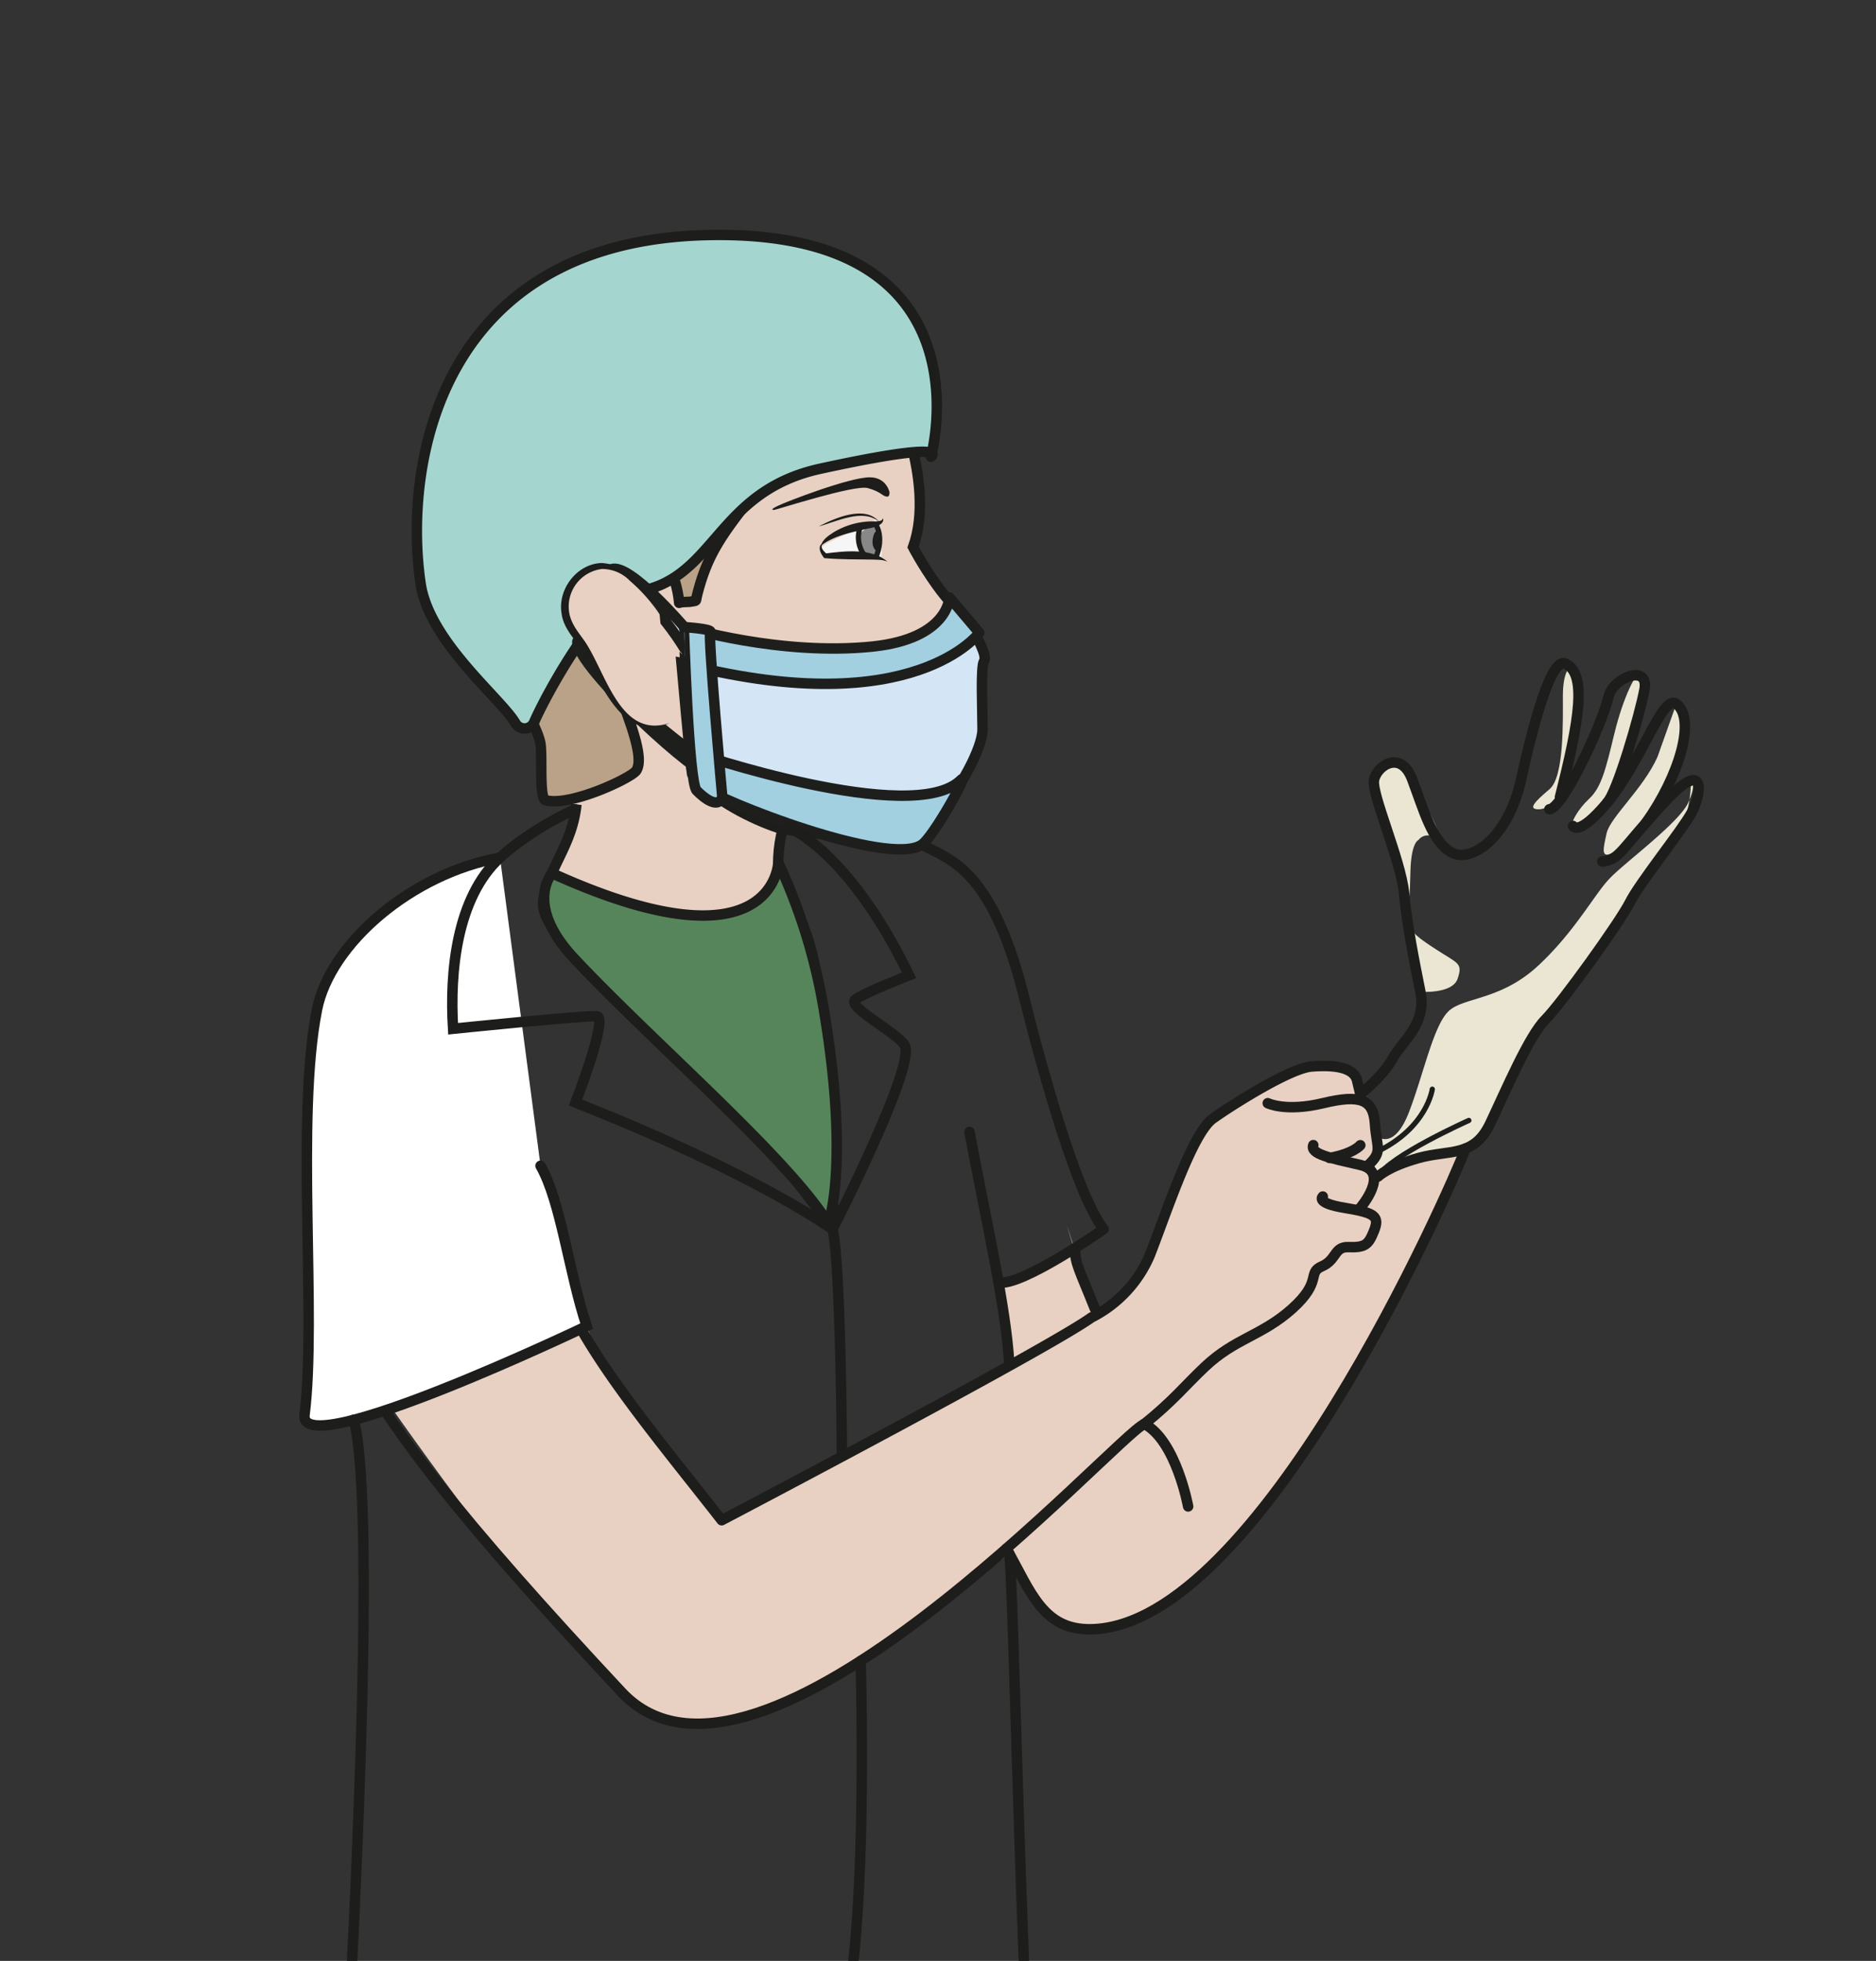
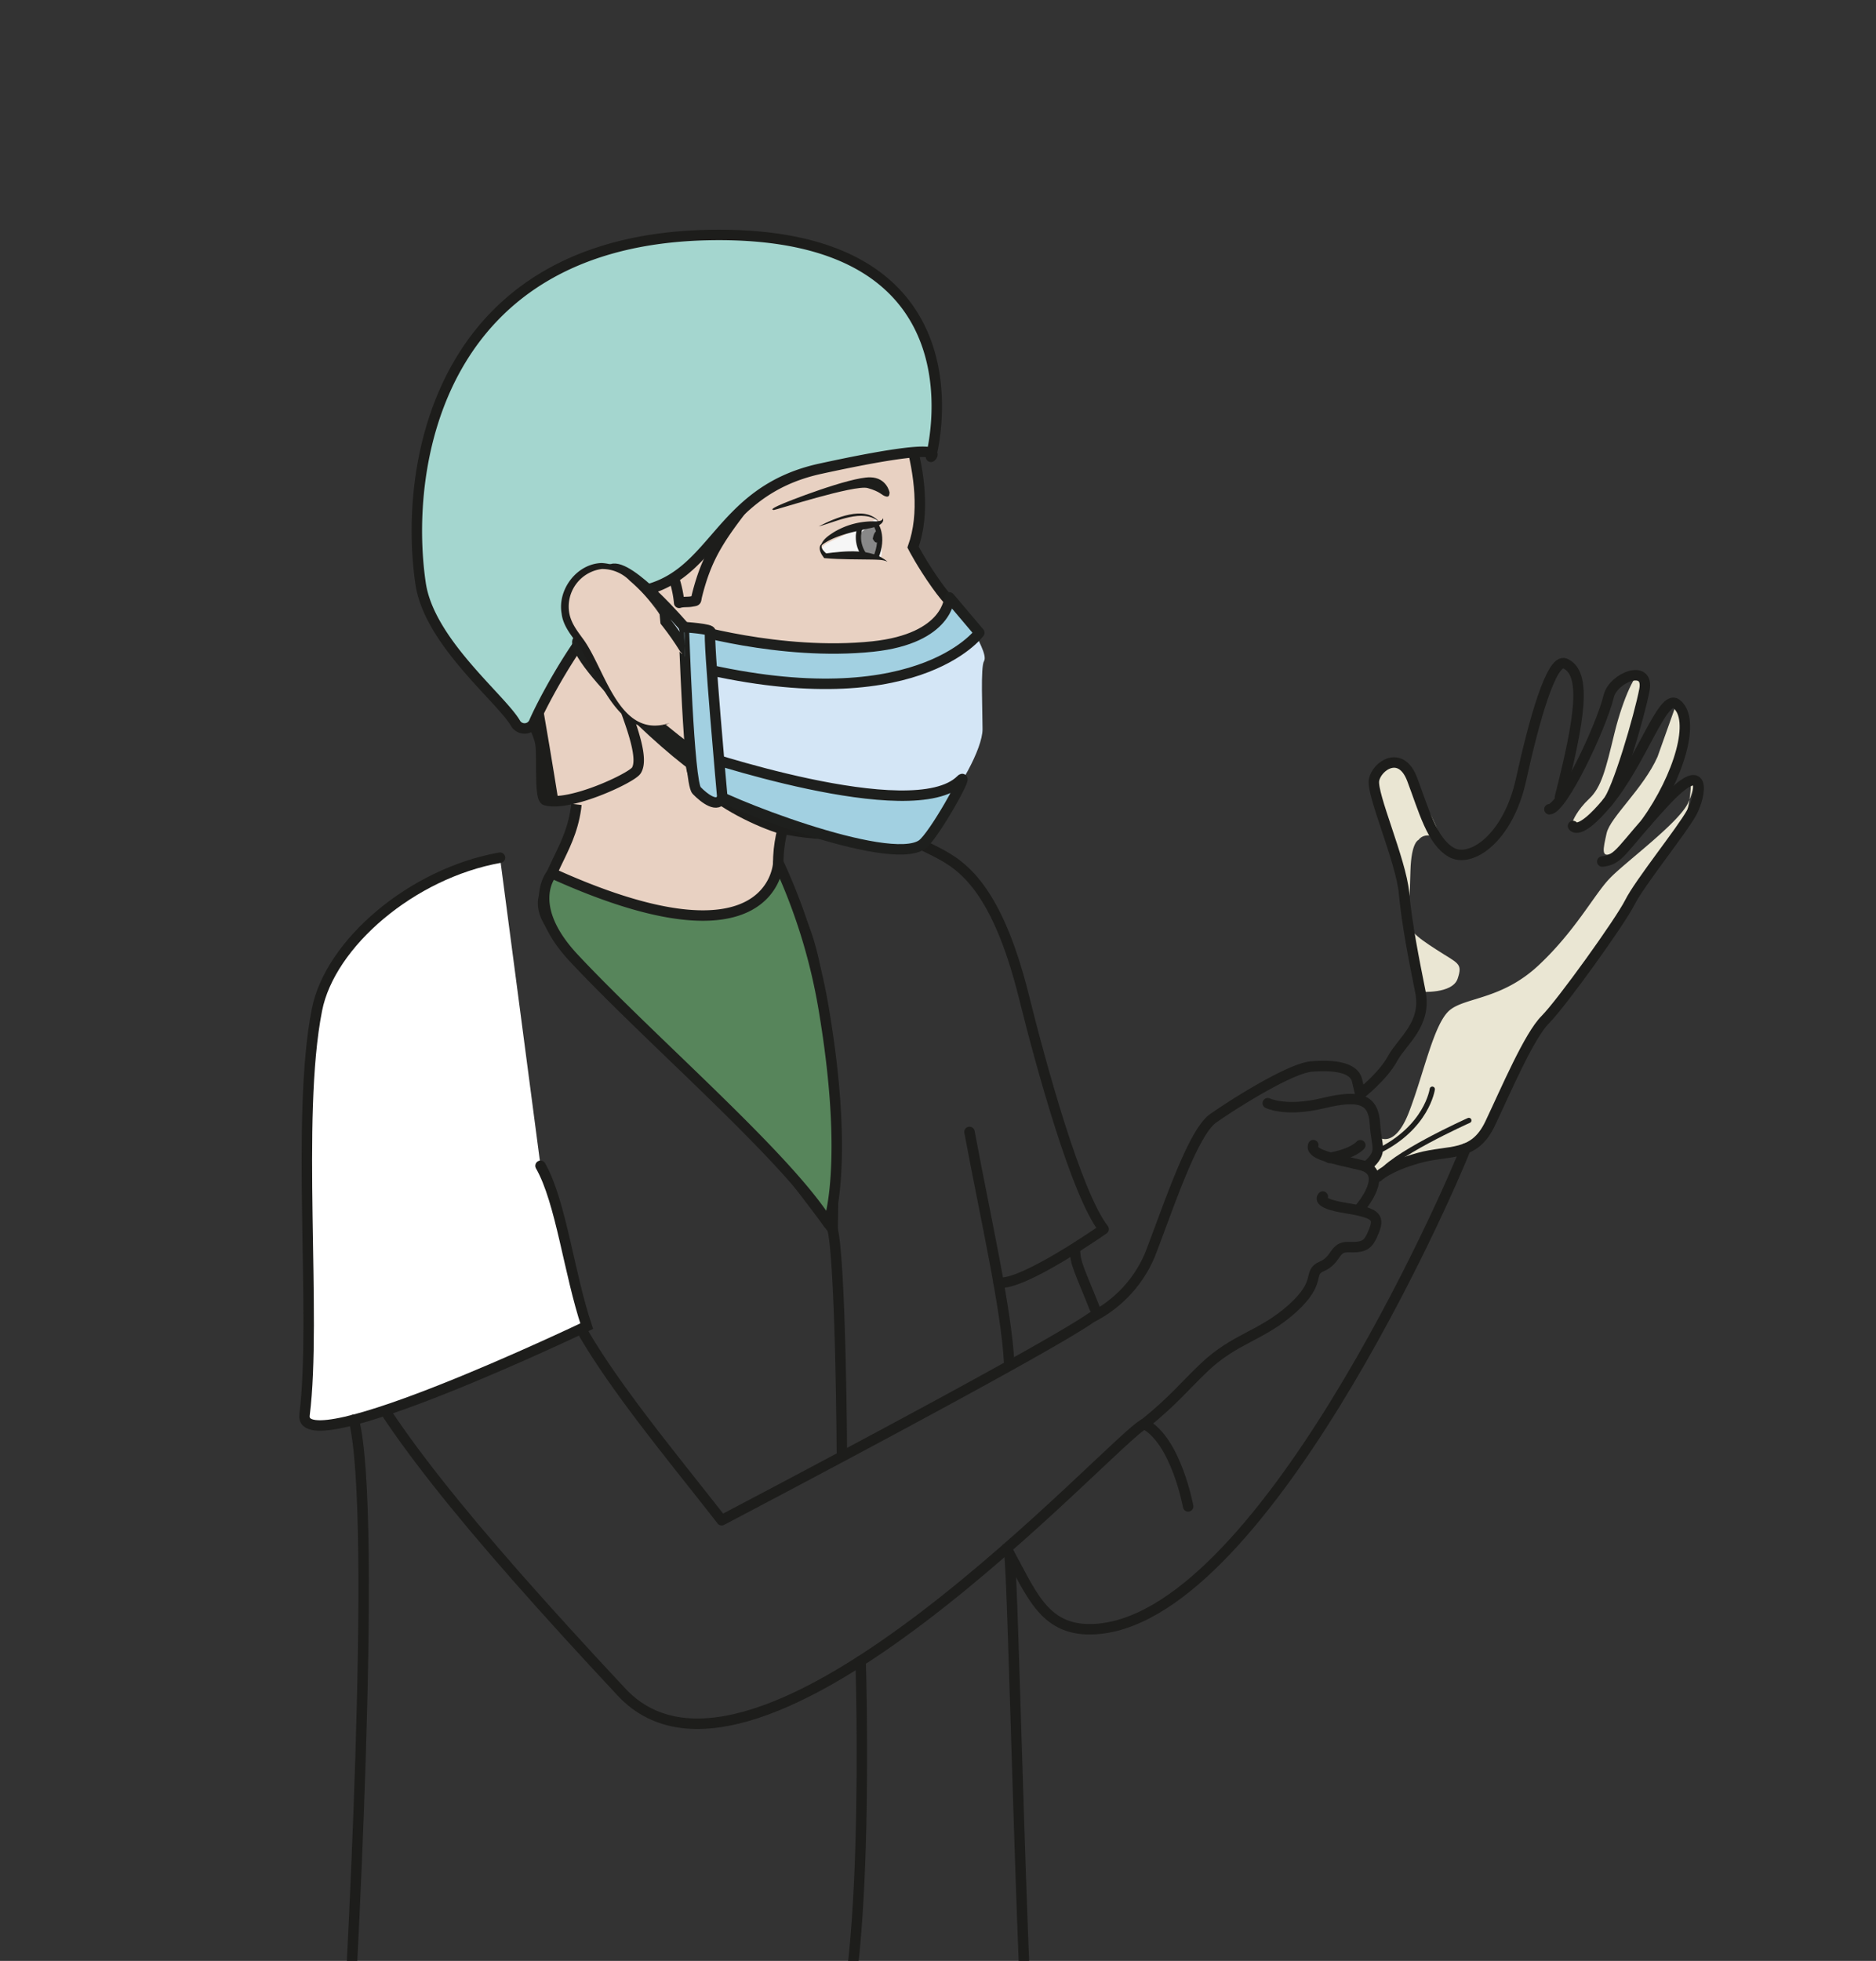
<svg xmlns="http://www.w3.org/2000/svg" xml:space="preserve" viewBox="0 0 239.37 250.08">
  <rect x="0" y="0" width="239.37" height="250.08" fill="#333333" stroke="none" />
  <defs>
    <clipPath id="a" clipPathUnits="userSpaceOnUse">
      <path d="M0 187.56h179.53V0H0Z" />
    </clipPath>
    <clipPath id="b" clipPathUnits="userSpaceOnUse">
      <path d="M0 187.56h179.53V0H0Z" />
    </clipPath>
    <clipPath id="c" clipPathUnits="userSpaceOnUse">
      <path d="M0 187.56h179.53V0H0Z" />
    </clipPath>
    <clipPath id="d" clipPathUnits="userSpaceOnUse">
      <path d="M0 187.56h179.53V0H0Z" />
    </clipPath>
    <clipPath id="e" clipPathUnits="userSpaceOnUse">
      <path d="M0 187.56h179.53V0H0Z" />
    </clipPath>
  </defs>
  <g clip-path="url(#a)" transform="matrix(1.333 0 0 -1.333 0 250.08)">
    <path d="M0 0s1.58-1.3 3 2.47c1.43 3.77 2.35 8.39 3.86 9.65 1.51 1.25 4.97 1 8.48 4.27 3.52 3.28 5.36 6.8 6.8 8.3 1.42 1.52 6.65 5.33 7.54 7.27.88 1.95.27 2.12.27 2.12s.06-3.25-1.38-5.23A125.63 125.63 0 0 1 24 22.26a131.42 131.42 0 0 0-6.77-9.6c-1.45-1.68-5.01-6.84-5.51-8.58-.5-1.73-1.08-3.6-2-4.3-.92-.69-4.48-1.37-5.84-1.8C2.53-2.46-.06-3.8-.06-3.8l-.87 1.1S.27-.8 0 0" style="fill:#eae6d3;fill-opacity:1;fill-rule:nonzero;stroke:none" transform="translate(131.91 78.84)" />
    <path d="M0 0s-.7-.18-.78-2.95c-.09-2.77 0-3.74-.85-.76-.84 3-2.02 5.87-2.24 7.89-.23 2.02.34 3.96 1.58 3.22 1.24-.75 5.25-7.71 4-7.16C.47.78 0 0 0 0" style="fill:#eae6d3;fill-opacity:1;fill-rule:nonzero;stroke:none" transform="translate(135.79 107.25)" />
-     <path d="M0 0s-.7-.34-.7-2.78c0-2.45.12-7.73-1.28-8.9-1.4-1.18-2.11-1.92-1.06-1.92 1.06 0 2.1 1 2.7 3.74.6 2.73.95 3.77 1.05 5.55C.8-2.54.5-.34 0 0" style="fill:#eae6d3;fill-opacity:1;fill-rule:nonzero;stroke:none" transform="translate(150.3 123.78)" />
    <path d="M0 0c-1.34-3.02-4.53-5.79-4.87-7.3-.33-1.5-.62-2.55.67-1.84 1.3.71 3.6 3.31 4.45 4.92C1.09-2.6 2.1-.66 2.35.83c.25 1.49.33 4.1-.55 4.23" style="fill:#eae6d3;fill-opacity:1;fill-rule:nonzero;stroke:none" transform="translate(158.66 115.2)" />
    <path d="M0 0s.37 1 1.54 2.1c1.18 1.09 1.6 2.85 2.43 6.29.84 3.44 2.12 6 2.44 5.6.31-.4.2-2.8-.48-5.1-.69-2.3-1.54-5.92-2.66-7.16C2.14.49 0-1 0-.5" style="fill:#eae6d3;fill-opacity:1;fill-rule:nonzero;stroke:none" transform="translate(150.57 109.08)" />
    <path d="M0 0s3.07-.24 3.57 1.26.04 1.42-2.03 2.77C-.54 5.37-1.13 5.87-1.3 7.2-1.47 8.55-.03.25-.03.25" style="fill:#eae6d3;fill-opacity:1;fill-rule:nonzero;stroke:none" transform="translate(135.96 92.72)" />
-     <path d="M0 0c5.74-.02 15.54 10.97 16.21 11.73 1.7 1.9 11.32 18.1 11.3 17.63-.01-.47-.17.22 1.48 2.78.65 1 .86 2.59.86 2.59l5.96 10.95s-4.5-1.03-6.46-1.28c-1.97-.24-2.75-2.07-2.62-1.58.13.48-.63.8 0 1.58s-.11 2.01.09 3.97c.2 1.96-1.16 1.42-1.51 3.28-.35 1.85-2.34 2.16-3.48 2.22-1.15.06-4.76-2.02-8.3-3.56C10 48.78 9.07 45.4 7.4 41.4s-2.88-7.15-4.78-9.5C.71 29.53 0 29.96 0 29.96s-3.15 10.1-2.58 8.36c1.67-5.18.69-1.97.69-1.97l-7.32-3.19s.17-3.02.76-4.85c.33-1.03.26-2.88.26-2.88-1.38-1.64-4.35-2.78-10.18-5.8-5.83-3.03-17.4-9.14-17.4-9.14s-10.34 11.67-12.5 17.56c-2.17 5.88-3.31 6-3.31 6s-8.62-3.73-12.29-4.52c-3.66-.78-8.37-.58-7.89-1.74.49-1.17 11.55-17.01 17.98-24.56 6.44-7.54 10.39-13.15 16.3-12.29 5.93.88 13.73 4.87 19.65 9.18 5.91 4.3 9.64 7.1 9.64 7.1S-5.05.89-2.9.44C-.75-.02-.3-.02-.3-.02" style="fill:#e8d1c2;fill-opacity:1;fill-rule:nonzero;stroke:none" transform="translate(104.8 31.75)" />
  </g>
  <g clip-path="url(#b)" transform="matrix(1.333 0 0 -1.333 0 250.08)">
    <path d="m0 0-.31 1.3c-.31 1.31-2.33 1.5-4.35 1.34-2.02-.15-7.46-3.57-9.44-4.97-1.98-1.4-4.4-8.86-6.04-13.06a11.86 11.86 0 0 0-5.59-5.98c-4.41-3.15-35.4-19.4-35.4-19.4-5.88 7.54-13.3 16.27-15.47 22.59" style="fill:none;stroke:#1d1d1b;stroke-width:1;stroke-linecap:round;stroke-linejoin:round;stroke-miterlimit:10;stroke-dasharray:none;stroke-opacity:1" transform="translate(130.21 82.93)" />
    <path d="M0 0s-.76-.62 2.12-1.09c2.87-.47 3.33-.8 2.79-2.17-.54-1.37-.86-1.63-2.47-1.58-1.38.05-1.09-1.22-2.53-1.84-1.45-.63.1-1.4-2.84-4.05-2.96-2.64-5.45-2.8-8.4-5.6-1.88-1.78-2.98-3.2-5.75-5.43-2.67-1.06-37.04-39.56-50.04-25.66-15.01 16.06-23.35 26.39-26.46 33.82" style="fill:none;stroke:#1d1d1b;stroke-width:1;stroke-linecap:round;stroke-linejoin:round;stroke-miterlimit:10;stroke-dasharray:none;stroke-opacity:1" transform="translate(126.62 73.13)" />
    <path d="M0 0c-.27 5.23-2.24 13.76-3.8 22.13" style="fill:none;stroke:#1d1d1b;stroke-width:1;stroke-linecap:round;stroke-linejoin:miter;stroke-miterlimit:10;stroke-dasharray:none;stroke-opacity:1" transform="translate(96.6 57.18)" />
    <path d="M0 0c-1.19 8.6-2.05 54.98-2.45 56.3" style="fill:none;stroke:#1d1d1b;stroke-width:1;stroke-linecap:round;stroke-linejoin:miter;stroke-miterlimit:10;stroke-dasharray:none;stroke-opacity:1" transform="translate(99.05 -17.32)" />
    <path d="M0 0c1.96-3.44 2.72-10.27 4.42-15.34 0 0-27.6-13.2-27.01-8.49 1.18 9.37-.86 28.42 1.19 38.76 1.25 6.34 9.08 13.05 17.52 14.55" style="fill:#fff;fill-opacity:1;fill-rule:nonzero;stroke:#1d1d1b;stroke-width:1;stroke-linecap:round;stroke-linejoin:miter;stroke-miterlimit:10;stroke-dasharray:none;stroke-opacity:1" transform="translate(51.74 76.07)" />
    <path d="M0 0c2.33-4.1 3.46-7.83 8.15-7.72 16.04.35 34.25 41.93 35.8 46" style="fill:none;stroke:#1d1d1b;stroke-width:1;stroke-linecap:round;stroke-linejoin:round;stroke-miterlimit:10;stroke-dasharray:none;stroke-opacity:1" transform="translate(96.34 39.45)" />
    <path d="M0 0c-.98-.02 1.18-.7 3.7-1.99C6.08-3.2 9.67-4.92 12.43-16c1.65-6.64 5.01-18.88 7.63-22.25 0 0-7.89-5.53-10.06-5.1" style="fill:none;stroke:#1d1d1b;stroke-width:1;stroke-linecap:round;stroke-linejoin:round;stroke-miterlimit:10;stroke-dasharray:none;stroke-opacity:1" transform="translate(85.58 108.26)" />
    <path d="M0 0s1.71-.86 5.29 0c3.57.86 4.81.37 4.97-1.95.15-2.32.78-2.65-.62-3.96" style="fill:none;stroke:#1d1d1b;stroke-width:1;stroke-linecap:round;stroke-linejoin:round;stroke-miterlimit:10;stroke-dasharray:none;stroke-opacity:1" transform="translate(121.35 82.06)" />
    <path d="M0 0s-.62-.8-2.95-1.22" style="fill:none;stroke:#1d1d1b;stroke-width:1;stroke-linecap:round;stroke-linejoin:round;stroke-miterlimit:10;stroke-dasharray:none;stroke-opacity:1" transform="translate(130.21 78.04)" />
    <path d="M0 0s2.95 3.43 0 4.1c-2.95.68-4.82 1.05-4.5 1.9" style="fill:none;stroke:#1d1d1b;stroke-width:1;stroke-linecap:round;stroke-linejoin:round;stroke-miterlimit:10;stroke-dasharray:none;stroke-opacity:1" transform="translate(130.21 72.05)" />
    <path d="M0 0s-1.15 6.3-4.2 7.9" style="fill:none;stroke:#1d1d1b;stroke-width:1;stroke-linecap:round;stroke-linejoin:round;stroke-miterlimit:10;stroke-dasharray:none;stroke-opacity:1" transform="translate(113.73 43.48)" />
    <path d="M0 0s.94.96 3.9 1.78c2.94.82 5.28.02 6.83 3.3 1.55 3.27 3.73 8.4 5.29 9.95 1.55 1.56 7.14 9.33 8.08 11.2.93 1.86 4.97 6.87 5.9 8.56.94 1.7 1.56 5.54-2.64.97-4.2-4.56-4.2-5.43-5.9-5.62" style="fill:none;stroke:#1d1d1b;stroke-width:1;stroke-linecap:round;stroke-linejoin:round;stroke-miterlimit:10;stroke-dasharray:none;stroke-opacity:1" transform="translate(131.91 75.04)" />
    <path d="M0 0s.53-1.05 3.27 2.23c3.33 4 5.3 10.44 6.62 9.46 1.92-1.45.26-6.96-2.9-11.38" style="fill:none;stroke:#1d1d1b;stroke-width:1;stroke-linecap:round;stroke-linejoin:round;stroke-miterlimit:10;stroke-dasharray:none;stroke-opacity:1" transform="translate(150.57 108.58)" />
    <path d="M0 0c1.21 0 4.92 7.75 5.68 10.82.44 1.8 3.88 3.12 3.42.63C8.63 8.96 6.48 1.6 5.52.62" style="fill:none;stroke:#1d1d1b;stroke-width:1;stroke-linecap:round;stroke-linejoin:round;stroke-miterlimit:10;stroke-dasharray:none;stroke-opacity:1" transform="translate(148.31 110.18)" />
    <path d="M0 0s2.18 1.7 3.1 3.42c.94 1.7 3.27 3.26 2.65 6.37-.62 3.11-1.28 6.38-1.57 9.48-.3 3.11-3.11 9.4-2.87 10.76.24 1.37 2.58 2.97 3.66.07 1.1-2.9 1.87-5.9 3.74-6.97 1.86-1.06 5.44 1.32 6.68 6.97 1.24 5.65 2.91 11.63 4.2 11.1 2.14-.91 1.39-5.42-.48-12.79" style="fill:none;stroke:#1d1d1b;stroke-width:1;stroke-linecap:round;stroke-linejoin:round;stroke-miterlimit:10;stroke-dasharray:none;stroke-opacity:1" transform="translate(130.21 82.93)" />
    <path d="M0 0s-.5-3.68-5.25-5.96" style="fill:none;stroke:#1d1d1b;stroke-width:.5;stroke-linecap:round;stroke-linejoin:round;stroke-miterlimit:10;stroke-dasharray:none;stroke-opacity:1" transform="translate(137.1 83.4)" />
    <path d="M0 0s-7.69-3.44-8.69-5.37" style="fill:none;stroke:#1d1d1b;stroke-width:.5;stroke-linecap:round;stroke-linejoin:round;stroke-miterlimit:10;stroke-dasharray:none;stroke-opacity:1" transform="translate(140.6 80.41)" />
    <path d="M0 0c0-1.37.42-1.98 1.9-5.7" style="fill:none;stroke:#1d1d1b;stroke-width:1;stroke-linecap:round;stroke-linejoin:round;stroke-miterlimit:10;stroke-dasharray:none;stroke-opacity:1" transform="translate(102.9 68.1)" />
    <path d="M0 0c2.33-9.2-.35-56.13-.87-64.52" style="fill:none;stroke:#1d1d1b;stroke-width:1;stroke-linecap:round;stroke-linejoin:miter;stroke-miterlimit:10;stroke-dasharray:none;stroke-opacity:1" transform="translate(33.87 51.77)" />
    <path d="M0 0c.78-3.38.9-21.6.88-21.69" style="fill:none;stroke:#1d1d1b;stroke-width:1;stroke-linecap:round;stroke-linejoin:miter;stroke-miterlimit:10;stroke-dasharray:none;stroke-opacity:1" transform="translate(79.7 70)" />
    <path d="M0 0s1.1-34.61-3.36-38.63" style="fill:none;stroke:#1d1d1b;stroke-width:1;stroke-linecap:round;stroke-linejoin:miter;stroke-miterlimit:10;stroke-dasharray:none;stroke-opacity:1" transform="translate(82.38 28.7)" />
  </g>
  <g clip-path="url(#c)" transform="matrix(1.333 0 0 -1.333 0 250.08)">
    <path d="M0 0s-2.12-5.29 0-8.28c2.83-4 2.9-9.47 3.58-13.37.99-5.76.68-18.33.68-18.33s-10.49 14.16-15.1 18.65c-4.61 4.5-13.4 9.22-12.56 13.05.84 3.84 3.52 5.74 3.19 11.34-.34 5.6-1.62 2.16-1.62 2.16" style="fill:#e8d1c2;fill-opacity:1;fill-rule:nonzero;stroke:#1d1d1b;stroke-width:1;stroke-linecap:butt;stroke-linejoin:round;stroke-miterlimit:10;stroke-dasharray:none;stroke-opacity:1" transform="translate(75.44 109.99)" />
    <path d="M0 0c4.85-1.15 9.89-.48 9.89-.48 3.44-.2 3.6 5.65 3.54 7.13-.06 1.47-.12 1.48.92 2.57 1.76 1.85-.05 2.01.7 2.64 1.07.9.28 1.82.28 1.82s-1.93 2.62-1.02 3.22c.91.6 3.32 1.07 3.8 2.24.47 1.16-.6.86-2.9 4.09-1.41 1.98-2.24 3.6-2.24 3.6 2.3 6.41-2.24 15.6-2.24 15.6s-7.29 6.98-18.16 2.88c-10.88-4.1-20.37-10.22-18.35-19.24 2.02-9.02 4.31-23.6 4.31-23.6" style="fill:#e8d1c2;fill-opacity:1;fill-rule:nonzero;stroke:#1d1d1b;stroke-width:1;stroke-linecap:butt;stroke-linejoin:miter;stroke-miterlimit:10;stroke-dasharray:none;stroke-opacity:1" transform="translate(74.43 108.43)" />
    <path d="M0 0c0-.05.77-3.25.43-3.6-.33-.34-4.45-.09-4.87.08-.4.16-1.48.67-.03 1.33S0 0 0 0" style="fill:#f6f6f6;fill-opacity:1;fill-rule:nonzero;stroke:none" transform="translate(83.89 137.95)" />
    <path d="M0 0s.1-2.63-.07-3.04c-.17-.42-1.13.02-1.34.23-.22.2-.52 1.73-.29 2C-1.47-.54-.24.33 0 0" style="fill:#888;fill-opacity:1;fill-rule:nonzero;stroke:none" transform="translate(84.13 137.46)" />
    <path d="M0 0c-2.28.74-6.18 2.69-7.33 4.42" style="fill:none;stroke:#1d1d1b;stroke-width:1;stroke-linecap:round;stroke-linejoin:miter;stroke-miterlimit:10;stroke-dasharray:none;stroke-opacity:1" transform="translate(74.43 108.43)" />
    <path d="M0 0s-.26 1.43-1.87 1.45c-1.94.02-8-2.33-8.76-2.7-.86-.4-.55-.4-.46-.43.1-.03 7.78 2.46 9 2.1C-.87.08-.77-.26-.39-.37c.38-.13.37.19.39.38" style="fill:#1d1d1b;fill-opacity:1;fill-rule:evenodd;stroke:none" transform="translate(85.15 140.49)" />
    <path d="M0 0c-.46.21-.96.18-1.45.2-1.46.03-3.03 0-4.48.13l-.13.01c-.25.33-.53.75-.39 1.18.07.14.2.2.32.23-.46-.35.08-.79.35-1.04l-.18.07c1.88.24 4.43.54 5.96-.78" style="fill:#1d1d1b;fill-opacity:1;fill-rule:nonzero;stroke:none" transform="translate(84.95 133.87)" />
    <path d="M0 0s.95-1.21.04-3.31" style="fill:none;stroke:#1d1d1b;stroke-width:.5;stroke-linecap:butt;stroke-linejoin:miter;stroke-miterlimit:10;stroke-dasharray:none;stroke-opacity:1" transform="translate(83.77 137.52)" />
    <path d="M0 0s-.6-1.27.32-2.67" style="fill:none;stroke:#1d1d1b;stroke-width:.5;stroke-linecap:butt;stroke-linejoin:miter;stroke-miterlimit:10;stroke-dasharray:none;stroke-opacity:1" transform="translate(82.36 137.22)" />
-     <path d="M0 0s-.5.2-.66-.8c-.15-.99.5-1.36.62-1.12C-.04-1.92.09 0 0 0" style="fill:#1d1d1b;fill-opacity:1;fill-rule:evenodd;stroke:none" transform="translate(84.2 136.85)" />
+     <path d="M0 0s-.5.2-.66-.8C-.04-1.92.09 0 0 0" style="fill:#1d1d1b;fill-opacity:1;fill-rule:evenodd;stroke:none" transform="translate(84.2 136.85)" />
    <path d="M0 0c-.34-.56-1.13-.54-1.68-.68-1.76-.23-3.75-.7-5.43.07 1.03-.23 2.53.08 3.57.16l1.8.2c.6.1 1.23-.08 1.74.25" style="fill:#1d1d1b;fill-opacity:1;fill-rule:nonzero;stroke:none" transform="translate(89.2 120.26)" />
    <path d="M0 0c.2-.63-.93-.9-1.38-.97-1.53-.36-3.3-.67-4.56-1.65.16.6.73.96 1.2 1.27A7.27 7.27 0 0 0-.65-.3c.25.04.57.01.64.3" style="fill:#1d1d1b;fill-opacity:1;fill-rule:nonzero;stroke:none" transform="translate(84.52 138.02)" />
    <path d="M0 0c-1.6 1.29-4.03 0-5.78-.46C-4.24.34-1.36 1.61 0 0" style="fill:#1d1d1b;fill-opacity:1;fill-rule:nonzero;stroke:none" transform="translate(84.14 137.7)" />
    <path d="M0 0c-2.23-.37-4.47-1.13-6.77-.84C-4.42-.96-2.3-.04-.06.5L0 0" style="fill:#1d1d1b;fill-opacity:1;fill-rule:nonzero;stroke:none" transform="translate(89.67 121.3)" />
    <path d="M0 0c-1.29-1.3-3.24-.54-4.75-.24-.52.1-1.04.25-1.58.21.54.08 1.07-.02 1.6-.08.9-.1 2.24-.43 3.11-.23.5.1.96.32 1.25.67z" style="fill:#1d1d1b;fill-opacity:1;fill-rule:nonzero;stroke:none" transform="translate(89.24 117.8)" />
-     <path d="M0 0s-2.64-1.27-3.1-3.7c-.23-1.22-.27-5.04 1.18-6.9.6-.76 1.63-1.81.88-2.79-1.46-1.92-2.9-3.73-3.85-6.02-.38-.91-.68-1.88-.92-2.84-.15-.6.03-.49-.56-.6-.36-.06-.79 0-1.15-.12-.2 2.16-1.2 5.22-3.7 5.42-1.25.1-2.3.08-3.33-.74-.86-.7-1.1-1.66-1.46-2.67-.74-2.1 1.9-4.23 1.65-6.42-.08-.71 1.07-3.6 3.47-2.47.5.24-2.25-2.05-2.04-2.6.99-2.67 2-5.48 1.31-6.56-.46-.72-6.39-3.5-8.69-2.84-.63.19-.28 4.26-.5 5.47-.53 3.03-8.9 15.14-8.9 15.14a53.34 53.34 0 0 0-1.87 6.38c-.3 2.33.1 4.59.66 6.8.62 2.44 1.2 4.42 3.34 5.88-.31.23-1.21.48-1.4.78-.27.44.4.7.76 1.06.76.78.8 1.5 1.18 2.44.38.96 10.4 8.12 13.29 7.95-.22-.3-1.01-.62-1.39-.7 1.52.1 3.05.57 4.59.76 4.25.52 8.57.46 12.72-.62 1.86-.48 3.68-1.14 5.54-1.58 1.57-.37 3.74-.6 5.06-1.48-.65-.07-1.3-.24-1.97-.31 1.42-.66 2.92-1.3 4.12-2.37 1.53-1.36-2.97-10.78-5.3-7.2C7.26.13 5.95 1.4 4.41 1.15 2.9.88 0 0 0 0" style="fill:#baa288;fill-opacity:1;fill-rule:nonzero;stroke:none" transform="translate(72.53 152.9)" />
    <path d="M0 0s-2.64-1.27-3.1-3.7c-.23-1.22-.27-5.04 1.18-6.9.6-.76 1.63-1.81.88-2.79-1.46-1.92-2.9-3.73-3.85-6.02-.38-.91-.68-1.88-.92-2.84-.15-.6.03-.49-.56-.6-.36-.06-.79 0-1.15-.12-.2 2.16-1.2 5.22-3.7 5.42-1.25.1-2.3.08-3.33-.74-.86-.7-1.1-1.66-1.46-2.67-.74-2.1 1.9-4.23 1.65-6.42-.08-.71 1.07-3.6 3.47-2.47.5.24-2.25-2.05-2.04-2.6.99-2.67 2-5.48 1.31-6.56-.46-.72-6.39-3.5-8.69-2.84-.63.19-.28 4.26-.5 5.47-.53 3.03-8.9 15.14-8.9 15.14a53.34 53.34 0 0 0-1.87 6.38c-.3 2.33.1 4.59.66 6.8.62 2.44 1.2 4.42 3.34 5.88-.31.23-1.21.48-1.4.78-.27.44.4.7.76 1.06.76.78.8 1.5 1.18 2.44.38.96 10.4 8.12 13.29 7.95-.22-.3-1.01-.62-1.39-.7 1.52.1 3.05.57 4.59.76 4.25.52 8.57.46 12.72-.62 1.86-.48 3.68-1.14 5.54-1.58 1.57-.37 3.74-.6 5.06-1.48-.65-.07-1.3-.24-1.97-.31 1.42-.66 2.92-1.3 4.12-2.37 1.53-1.36-2.97-10.78-5.3-7.2C7.26.13 5.95 1.4 4.41 1.15 2.9.88 0 0 0 0Z" style="fill:none;stroke:#1d1d1b;stroke-width:1;stroke-linecap:round;stroke-linejoin:round;stroke-miterlimit:10;stroke-dasharray:none;stroke-opacity:1" transform="translate(72.53 152.9)" />
    <path d="M0 0s.25 3.03 2.62 2.56A6.05 6.05 0 0 0 6.04.79" style="fill:none;stroke:#1d1d1b;stroke-width:1;stroke-linecap:round;stroke-linejoin:round;stroke-miterlimit:10;stroke-dasharray:none;stroke-opacity:1" transform="translate(72.53 152.9)" />
    <path d="M0 0c-4.62.92-9.34 1.79-14.05 1.53-4.06-.31-8.09-1.79-12.04-2.84-.57-.13-1.17-.34-1.77-.23.6-.03 1.15.24 1.71.42 3.91 1.48 7.83 3 12.05 3.4C-9.29 2.46-4.53 1.52 0 0" style="fill:#1d1d1b;fill-opacity:1;fill-rule:nonzero;stroke:none" transform="translate(71.43 153)" />
    <path d="M0 0c-1.72-.62-3.03-2.14-4.6-3.1C-3.36-1.96-1.72-.24 0 0" style="fill:#1d1d1b;fill-opacity:1;fill-rule:nonzero;stroke:none" transform="translate(92.45 120.77)" />
    <path d="M0 0c.45-.73.96-1.48 1.74-1.85.66-.35 1.73-.65 2.45-.9C2.44-2.62.46-1.85 0 0" style="fill:#1d1d1b;fill-opacity:1;fill-rule:nonzero;stroke:none" transform="translate(87.9 116.98)" />
    <path d="M0 0a1 1 0 0 1 1.78.12c1.1 2.57 6.26 12.02 9.48 12.42 7.9 1 7.75 9.6 17.9 11.82 12.78 2.78 10.6 1.14 10.6 1.14s6 21.75-21.25 21.22c-25.84-.5-29.28-21.96-27.6-33.34C-8.27 7.8-1.4 2.4 0 0" style="fill:#a4d6cf;fill-opacity:1;fill-rule:nonzero;stroke:none" transform="translate(49.35 118.4)" />
    <path d="M0 0a1 1 0 0 1 1.78.12c1.1 2.57 6.26 12.02 9.48 12.42 7.9 1 7.75 9.6 17.9 11.82 12.78 2.78 10.6 1.14 10.6 1.14s6 21.75-21.25 21.22c-25.84-.5-29.28-21.96-27.6-33.34C-8.27 7.8-1.4 2.4 0 0Z" style="fill:none;stroke:#1d1d1b;stroke-width:1;stroke-linecap:round;stroke-linejoin:round;stroke-miterlimit:10;stroke-dasharray:none;stroke-opacity:1" transform="translate(49.35 118.4)" />
    <path d="M0 0s-5.23 6.15-6.96 5.53c-1.73-.61 2.37-.17 7-7.62" style="fill:#d4e6f6;fill-opacity:1;fill-rule:nonzero;stroke:#1e1f1d;stroke-width:1;stroke-linecap:round;stroke-linejoin:miter;stroke-miterlimit:10;stroke-dasharray:none;stroke-opacity:1" transform="translate(65.5 127.62)" />
    <path d="M0 0c-1.22-.31-4.74 3.14-7.57 5.24-1.59 1.18-5.01 6.18-5.03 5.84C-12.67 8.58-.6-2.35.15-1.63" style="fill:#d4e6f6;fill-opacity:1;fill-rule:nonzero;stroke:#1e1f1d;stroke-width:1;stroke-linecap:butt;stroke-linejoin:miter;stroke-miterlimit:10;stroke-dasharray:none;stroke-opacity:1" transform="translate(67.86 115.15)" />
    <path d="M0 0s.88-9.88 1.02-10.64c.15-.76 21.95-5.35 23.7-3.53 1.76 1.82 4.1 5.94 4.1 7.83 0 1.89-.2 5.96.14 6.51.33.55-.61 2.1-1.31 3.6-.7 1.48-.76-.91-4.06-2.46C20.3-.23 6.5-1 3.13-.56 2.66-.5 0 0 0 0" style="fill:#d4e6f6;fill-opacity:1;fill-rule:nonzero;stroke:none" transform="translate(65.23 124.18)" />
-     <path d="M0 0s.88-9.88 1.02-10.64c.15-.76 21.95-5.35 23.7-3.53 1.76 1.82 4.1 5.94 4.1 7.83 0 1.89-.2 5.96.14 6.51.33.55-.61 2.1-1.31 3.6-.7 1.48-.76-.91-4.06-2.46C20.3-.23 6.5-1 3.13-.56 2.66-.5 0 0 0 0Z" style="fill:none;stroke:#1e1f1d;stroke-width:1;stroke-linecap:round;stroke-linejoin:miter;stroke-miterlimit:10;stroke-dasharray:none;stroke-opacity:1" transform="translate(65.23 124.18)" />
    <path d="M0 0c21.68-5.42 27.86 3.08 27.86 3.08L25 6.46s-.07-3.93-7.34-4.7C8.8.83-.38 3.63-.38 3.63Z" style="fill:#a2d0e1;fill-opacity:1;fill-rule:nonzero;stroke:none" transform="translate(65.88 123.99)" />
    <path d="M0 0c21.68-5.42 27.86 3.08 27.86 3.08L25 6.46s-.07-3.93-7.34-4.7C8.8.83-.38 3.63-.38 3.63Z" style="fill:none;stroke:#1e1f1d;stroke-width:1;stroke-linecap:butt;stroke-linejoin:round;stroke-miterlimit:10;stroke-dasharray:none;stroke-opacity:1" transform="translate(65.88 123.99)" />
    <path d="M0 0s21.2-7.26 25.79-2.69c.9.9-2.6-5.4-3.73-6.19-3.17-2.2-19.43 4.23-21 5.51C-.5-2.08 0 0 0 0" style="fill:#a2d0e1;fill-opacity:1;fill-rule:nonzero;stroke:none" transform="translate(66.19 115.68)" />
    <path d="M0 0s21.2-7.26 25.79-2.69c.9.9-2.6-5.4-3.73-6.19-3.17-2.2-19.43 4.23-21 5.51C-.5-2.08 0 0 0 0Z" style="fill:none;stroke:#1e1f1d;stroke-width:1;stroke-linecap:butt;stroke-linejoin:round;stroke-miterlimit:10;stroke-dasharray:none;stroke-opacity:1" transform="translate(66.19 115.68)" />
    <path d="M0 0s-1.4 15.5-1.15 15.8c.24.3-2.53.47-2.53.47S-3.22 1.4-2.46.64C-1.72-.12-.4-1.14 0 0" style="fill:#a2d0e1;fill-opacity:1;fill-rule:nonzero;stroke:none" transform="translate(69.14 111.34)" />
    <path d="M0 0s-1.4 15.5-1.15 15.8c.24.3-2.53.47-2.53.47S-3.22 1.4-2.46.64C-1.72-.12-.4-1.14 0 0Z" style="fill:none;stroke:#1e1f1d;stroke-width:1;stroke-linecap:butt;stroke-linejoin:round;stroke-miterlimit:10;stroke-dasharray:none;stroke-opacity:1" transform="translate(69.14 111.34)" />
    <path d="M0 0a14.2 14.2 0 0 1-2.7 3.36s-2.1 2.34-4.56.7c-1.54-1.02-2.85-3.5-.66-6.18C-5.74-4.8-3.9-12.52.97-10.37" style="fill:#e8d1c2;fill-opacity:1;fill-rule:nonzero;stroke:none" transform="translate(63.14 128.82)" />
    <path d="M0 0a15.53 15.53 0 0 1-2.85 3.22 3.7 3.7 0 0 1-2.67 1.13A3.62 3.62 0 0 1-8.66.2c.17-1.04.78-1.78 1.41-2.65 2.12-3 3.4-9.55 8.22-7.93-4.78-2.22-6.79 4.6-8.8 7.53-.58.78-1.42 1.76-1.55 2.93-.41 2.3 1.45 4.78 3.84 4.84C-2.76 4.76-1.28 2.16 0 0" style="fill:#1d1d1b;fill-opacity:1;fill-rule:nonzero;stroke:none" transform="translate(63.14 128.82)" />
  </g>
  <g clip-path="url(#d)" transform="matrix(1.333 0 0 -1.333 0 250.08)">
-     <path d="M0 0s-4.14-1.82-7.2-4.63c-4.15-3.82-4.82-10.93-4.48-16.37 0 0 12.64 1.3 13.76 1.2C3.2-19.9.04-28.06.04-28.06 17.6-35 24.64-40.22 24.64-40.18c0 0 8.1 15.8 6.89 17.63-.86 1.3-5.6 3.67-4.7 4.35.9.67 5.14 2.32 5.14 2.32-5.83 12-11.58 14.17-11.58 14.17" style="fill:none;stroke:#1d1d1b;stroke-width:1;stroke-linecap:round;stroke-linejoin:miter;stroke-miterlimit:10;stroke-dasharray:none;stroke-opacity:1" transform="translate(55.05 110.18)" />
-   </g>
+     </g>
  <g clip-path="url(#e)" transform="matrix(1.333 0 0 -1.333 0 250.08)">
    <path d="M0 0s-.34-10.69-21.66-1.02c0 0-2.7-3.01 2.12-8.15 7.4-7.9 20.48-19.09 24.33-25.36 0 0 2.08 5.6-.45 20.58A54.5 54.5 0 0 1 0 0" style="fill:#57855b;fill-opacity:1;fill-rule:nonzero;stroke:none" transform="translate(74.5 105.08)" />
    <path d="M0 0s-.34-10.69-21.66-1.02c0 0-2.7-3.01 2.12-8.15 7.4-7.9 20.48-19.09 24.33-25.36 0 0 2.08 5.6-.45 20.58A54.5 54.5 0 0 1 0 0Z" style="fill:none;stroke:#1d1d1b;stroke-width:1;stroke-linecap:round;stroke-linejoin:round;stroke-miterlimit:10;stroke-dasharray:none;stroke-opacity:1" transform="translate(74.5 105.08)" />
  </g>
</svg>